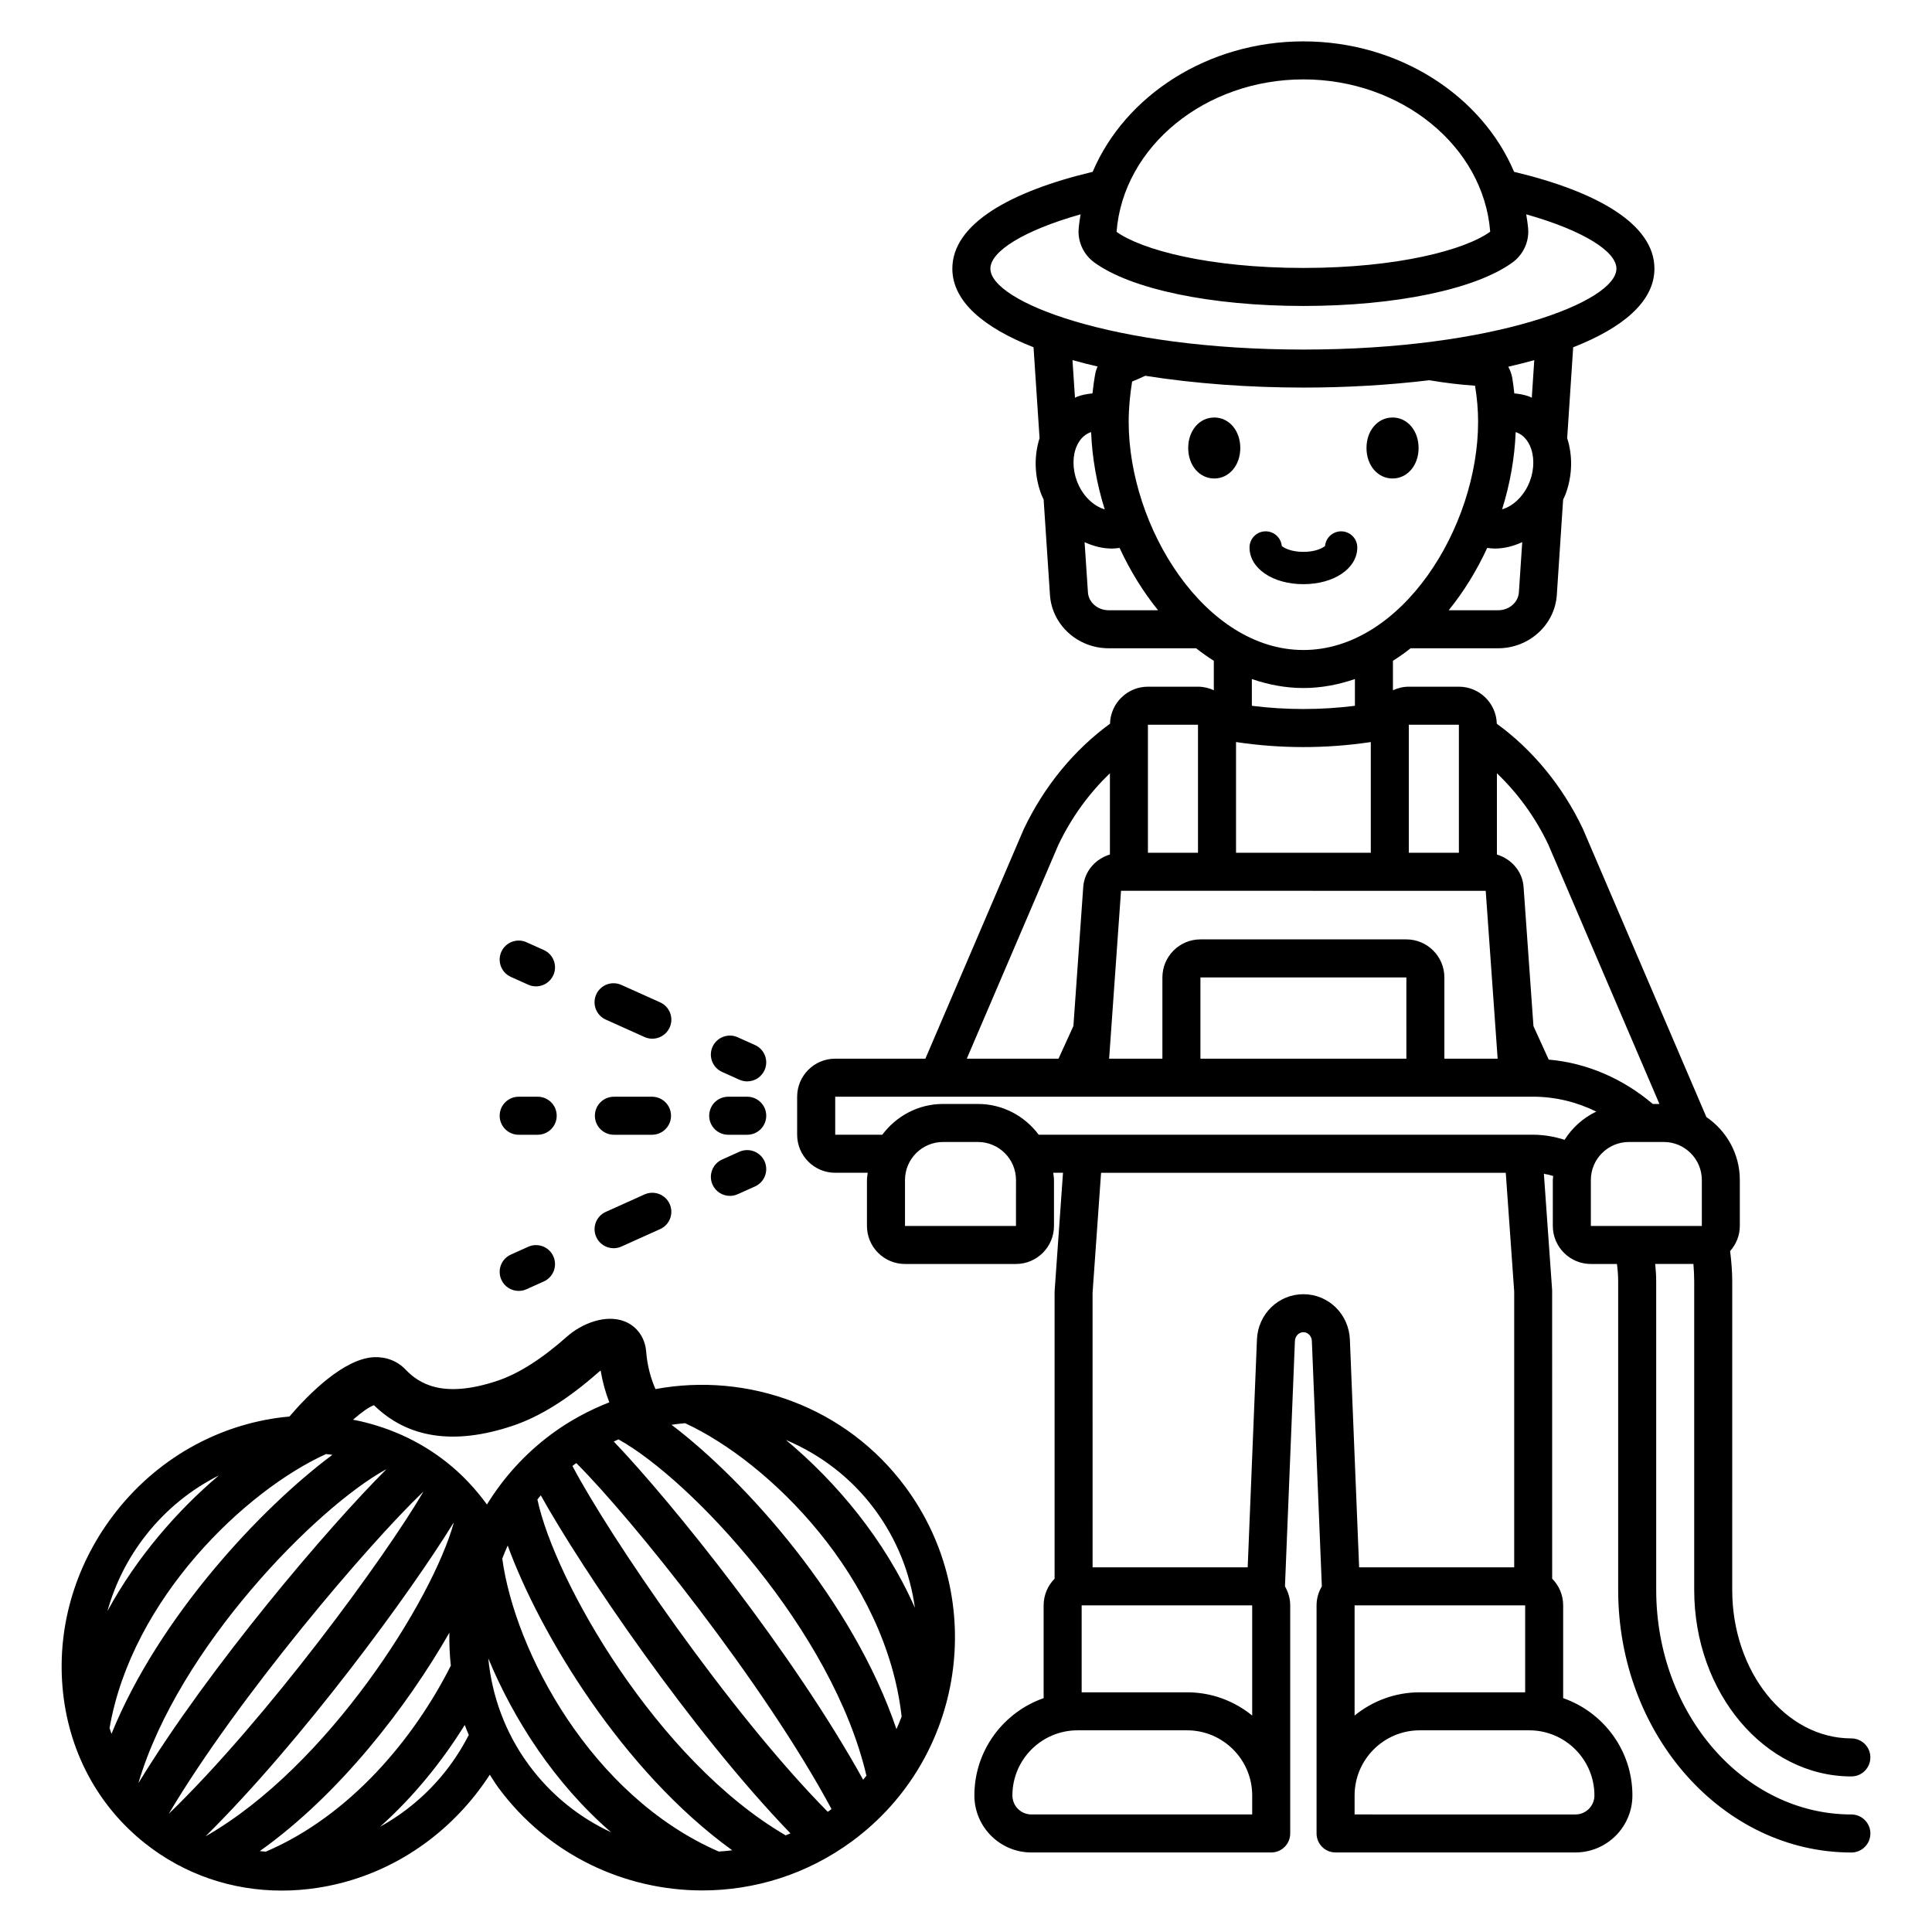
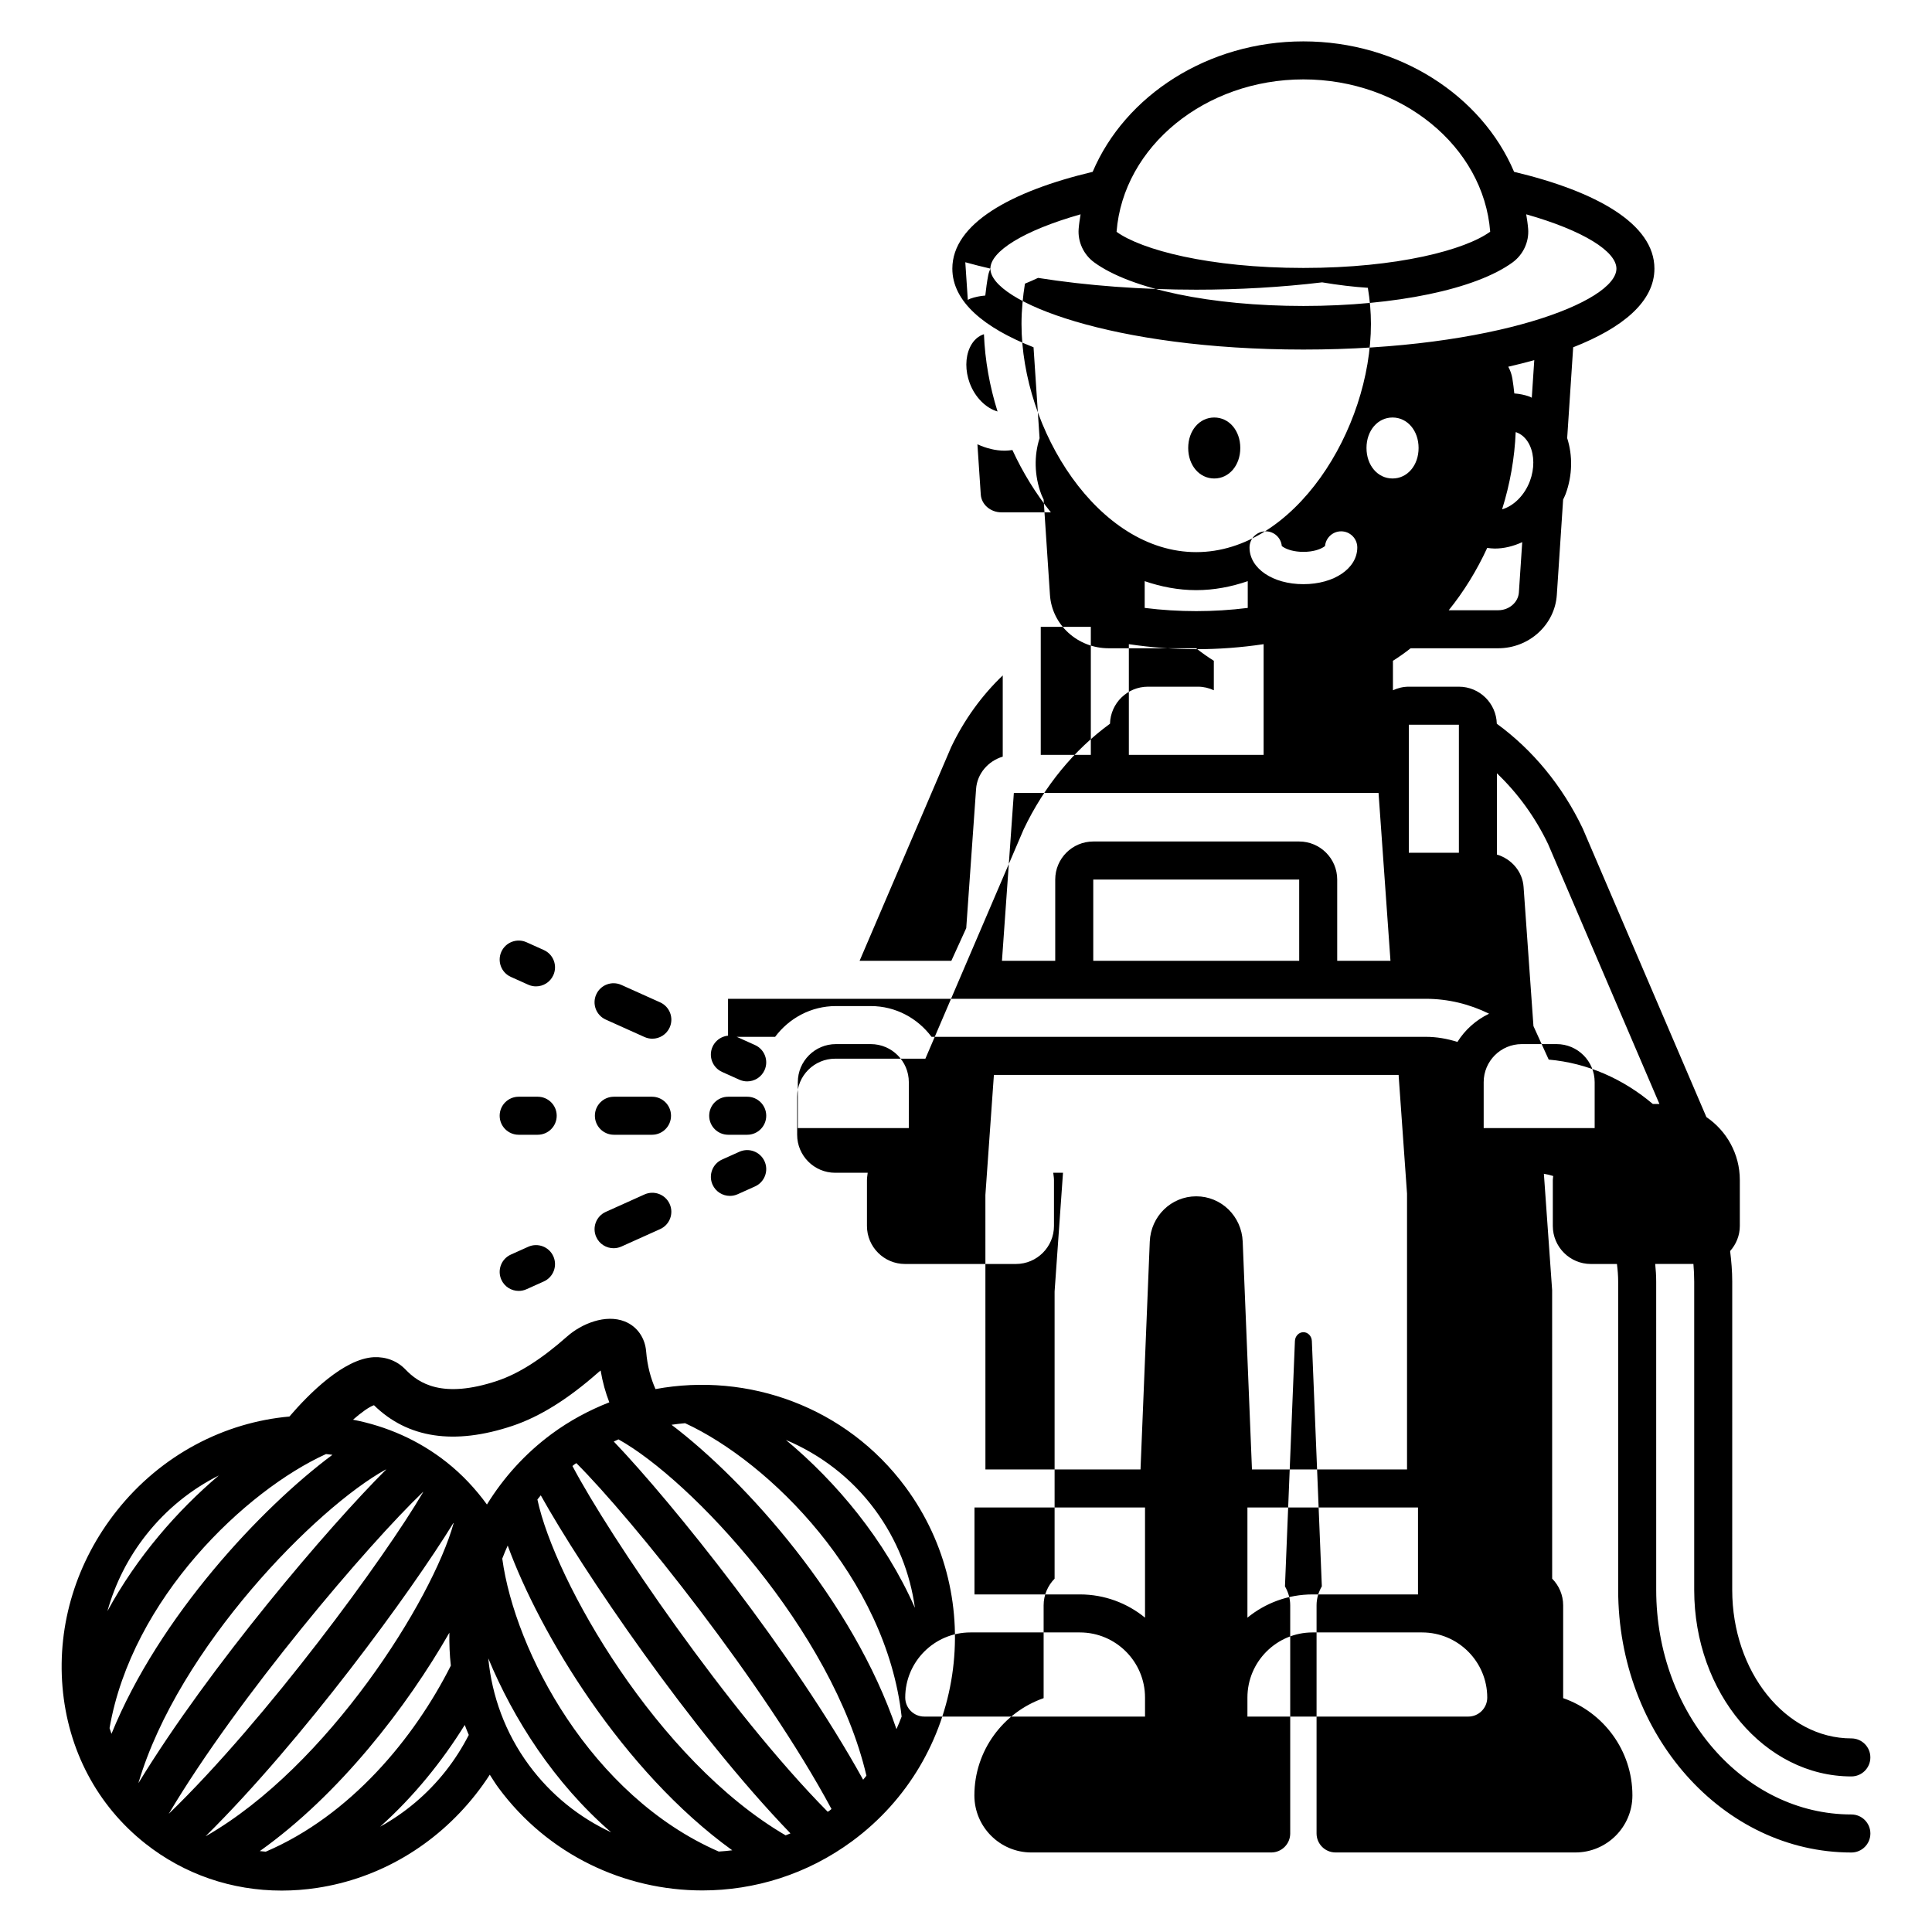
<svg xmlns="http://www.w3.org/2000/svg" fill="#000000" width="800px" height="800px" version="1.1" viewBox="144 144 512 512">
-   <path d="m317.71 512.12c-1.234-2.793-2.156-6.062-2.473-9.953-0.301-3.676-2.41-6.652-5.644-7.957-5.113-2.047-11.504 0.613-15.289 3.961-6.805 6.023-12.871 9.871-18.543 11.77-14.547 4.852-20.832 0.613-24.289-2.996-2.184-2.281-5.152-3.418-8.402-3.277-7.961 0.422-17.152 9.648-22.375 15.727-17.117 1.52-33.961 10.059-45.812 25.051-10.629 13.445-15.715 29.988-14.324 46.574 1.398 16.707 9.191 31.457 21.945 41.535 10.34 8.176 22.914 12.469 36.145 12.469 3.086 0 6.207-0.234 9.344-0.707 16.457-2.477 31.371-11.246 42.004-24.695 1.367-1.727 2.629-3.5 3.801-5.309 0.75 1.16 1.461 2.336 2.293 3.461 13.133 17.797 33.457 27.211 54.039 27.211 13.832 0 27.777-4.254 39.734-13.078 29.75-21.953 36.09-64.023 14.133-93.777-15.746-21.332-41.82-30.547-66.285-26.008zm63.859 90.117c-11.5-34-39.902-65.727-59.609-80.656 1.195-0.168 2.394-0.324 3.594-0.418 22.434 10.34 53.273 40.953 57.387 77.75-0.441 1.113-0.863 2.234-1.371 3.324zm-29.371 28.148c-34.105-19.91-61.18-67.402-65.781-89.004 0.305-0.363 0.578-0.742 0.895-1.102 10.887 19.566 39.719 62.164 66.168 89.586-0.426 0.195-0.859 0.34-1.281 0.52zm-88.723-44.973c-9.711 19.273-26.625 39.711-49.043 49.301-0.527-0.043-1.055-0.094-1.578-0.156 21.098-15.008 38.93-38.152 50.238-57.875-0.059 2.91 0.062 5.82 0.383 8.73zm-90.445 16.562c5.953-34.41 36.141-63.004 57.371-72.637 0.566 0.047 1.133 0.137 1.695 0.203-18.805 13.992-45.953 42.875-58.551 73.938-0.18-0.5-0.348-1-0.516-1.504zm7.672 14.488c10.582-35.848 47.172-72.941 65.539-83.031 0.023 0.012 0.043 0.023 0.066 0.031-15.227 15.184-46.758 52.125-65.586 83.027-0.004-0.008-0.012-0.02-0.02-0.027zm8.051 8.191s-0.004 0-0.004-0.004l-0.004-0.004c18.312-30.875 52.848-71.406 67.355-85.254 0.004 0.004 0.012 0.008 0.016 0.012 0.008 0.008 0.016 0.016 0.023 0.02-10.133 17.328-41.602 60.297-67.387 85.23zm9.785 5.922c25.695-25.434 54.348-64.637 65.621-82.969 0.016 0.023 0.035 0.047 0.051 0.07-5.598 20.215-33.223 64.352-65.637 82.914-0.012-0.008-0.023-0.012-0.035-0.016zm80.008-76.988c8.449 23.23 30.398 59.742 59.508 80.762-1.188 0.168-2.383 0.238-3.578 0.332-33.891-14.75-54.047-53.137-57.371-77.633 0.461-1.16 0.91-2.324 1.441-3.461zm17.16-21.078c0.172-0.129 0.32-0.277 0.496-0.406 0.172-0.129 0.355-0.234 0.531-0.359 14.777 14.738 49.828 58.488 67.621 91.664-0.164 0.125-0.309 0.266-0.477 0.391s-0.348 0.223-0.52 0.344c-26.453-26.789-57.926-73.172-67.652-91.633zm10.953-6.484c0.418-0.188 0.824-0.398 1.242-0.574 19.266 10.719 56.73 50.637 65.711 89.129-0.297 0.352-0.562 0.723-0.871 1.07-18.398-33.344-50.594-73.441-66.082-89.625zm-63.555-9.629c8.953 8.773 21.27 10.617 36.648 5.492 7.312-2.445 14.801-7.113 22.898-14.277 0.164-0.148 0.34-0.285 0.523-0.414 0.516 3.098 1.312 5.891 2.301 8.434-5.309 2.09-10.453 4.82-15.254 8.363-7.09 5.234-12.809 11.633-17.176 18.715-3-4.113-6.519-7.914-10.68-11.203-7.449-5.887-15.957-9.559-24.812-11.27 2.254-1.961 4.254-3.391 5.551-3.84zm-60.32 34.301c5.394-6.828 12.008-12.062 19.199-15.68-11.043 9.363-21.758 21.656-29.512 35.945 2.016-7.234 5.461-14.129 10.312-20.266zm79.301 62.676c-4.856 6.144-10.773 11.09-17.348 14.719 8.977-8.035 16.477-17.379 22.426-26.961 0.328 0.891 0.699 1.77 1.07 2.648-1.703 3.32-3.738 6.539-6.148 9.594zm22.105-1.586c-6.34-8.59-9.836-18.387-10.789-28.312 6.641 16.035 17.453 33.031 32.559 46.105-8.367-3.887-15.91-9.855-21.77-17.793zm68.082-86.188c9.094 3.844 17.336 10.008 23.613 18.512 5.84 7.918 9.324 16.859 10.578 25.984-7.996-18.148-20.93-33.449-34.191-44.496zm-19.441-104.19c1.145-2.535 4.137-3.66 6.66-2.527l4.594 2.066c2.539 1.141 3.672 4.121 2.527 6.66-0.84 1.863-2.676 2.973-4.598 2.973-0.691 0-1.395-0.145-2.062-0.441l-4.594-2.066c-2.535-1.145-3.668-4.125-2.527-6.664zm-30.824-13.867c1.145-2.543 4.121-3.668 6.66-2.527l10.277 4.621c2.539 1.141 3.672 4.125 2.527 6.66-0.84 1.863-2.676 2.973-4.598 2.973-0.691 0-1.391-0.145-2.062-0.441l-10.277-4.625c-2.539-1.141-3.672-4.125-2.527-6.66zm-25.145-11.312c1.141-2.539 4.129-3.66 6.66-2.527l4.594 2.066c2.539 1.141 3.672 4.121 2.527 6.66-0.84 1.867-2.676 2.973-4.598 2.973-0.691 0-1.391-0.145-2.062-0.445l-4.594-2.066c-2.539-1.137-3.668-4.121-2.527-6.66zm69.754 55.527c1.141 2.539 0.012 5.519-2.527 6.66l-4.594 2.066c-0.672 0.301-1.371 0.441-2.062 0.441-1.922 0-3.758-1.105-4.598-2.973-1.141-2.539-0.012-5.519 2.527-6.66l4.594-2.066c2.535-1.129 5.516-0.004 6.66 2.531zm-42.082 13.406 10.273-4.625c2.535-1.133 5.519-0.016 6.66 2.527 1.145 2.535 0.012 5.519-2.523 6.66l-10.273 4.625c-0.672 0.301-1.375 0.441-2.066 0.441-1.922 0-3.758-1.102-4.594-2.973-1.145-2.527-0.012-5.516 2.523-6.656zm-27.672 17.973c-1.141-2.539-0.012-5.519 2.527-6.66l4.594-2.066c2.527-1.137 5.519-0.016 6.66 2.527 1.141 2.539 0.012 5.519-2.527 6.66l-4.594 2.066c-0.668 0.301-1.371 0.441-2.062 0.441-1.922 0.004-3.758-1.098-4.598-2.969zm14.672-43.453c0 2.785-2.254 5.039-5.039 5.039h-5.039c-2.781 0-5.039-2.254-5.039-5.039s2.254-5.039 5.039-5.039h5.039c2.781 0 5.039 2.254 5.039 5.039zm10.117 0c0-2.785 2.254-5.039 5.039-5.039h10.098c2.781 0 5.039 2.254 5.039 5.039s-2.254 5.039-5.039 5.039h-10.098c-2.785 0-5.039-2.254-5.039-5.039zm30.293 0c0-2.785 2.254-5.039 5.039-5.039h5.039c2.781 0 5.039 2.254 5.039 5.039s-2.254 5.039-5.039 5.039h-5.039c-2.785 0-5.039-2.254-5.039-5.039zm157.47-140.87c-8.145 0-14.277-4.184-14.277-9.723 0-2.363 1.914-4.281 4.281-4.281 2.231 0 4.062 1.703 4.266 3.883 0.113 0.109 0.328 0.254 0.578 0.398 0.891 0.523 2.613 1.16 5.156 1.16s4.262-0.637 5.156-1.16c0.25-0.148 0.461-0.289 0.578-0.398 0.203-2.176 2.035-3.883 4.266-3.883 2.367 0 4.281 1.918 4.281 4.281-0.008 5.543-6.144 9.723-14.285 9.723zm-16.723-36.09c0 4.606-2.965 8.082-6.902 8.082-3.934 0-6.902-3.477-6.902-8.082s2.969-8.078 6.902-8.078c3.934 0 6.902 3.473 6.902 8.078zm33.445 0c0-4.606 2.965-8.078 6.902-8.078 3.934 0 6.902 3.473 6.902 8.078s-2.969 8.082-6.902 8.082c-3.934 0-6.902-3.473-6.902-8.082zm128.5 362.13c-28.52 0-51.723-26.691-51.723-59.496l-0.004-81.695c0-1.594-0.105-3.156-0.262-4.699h10.129c0.129 1.547 0.207 3.113 0.207 4.699v81.691c0 27.254 18.68 49.422 41.648 49.422 2.785 0 5.035-2.254 5.035-5.039s-2.254-5.039-5.039-5.039c-17.406 0-31.57-17.648-31.57-39.344l0.004-81.691c0-2.762-0.23-5.457-0.559-8.117 1.582-1.781 2.57-4.094 2.57-6.656v-12.172c0-6.93-3.519-13.051-8.859-16.68l-32.758-76.449c-5.406-11.352-13.305-20.879-22.785-27.789-0.141-5.434-4.582-9.816-10.051-9.816h-13.27c-1.504 0-2.918 0.355-4.203 0.949v-7.812c1.609-1.02 3.176-2.121 4.695-3.32h23.191c8.188 0 15.012-6.211 15.543-14.141l1.672-25.262c0.219-0.484 0.469-0.945 0.656-1.453 1.836-4.953 1.898-10.211 0.418-14.84l1.59-24.066c13.125-5.148 21.531-12.105 21.531-20.848 0-11.855-15.383-20.453-37.191-25.652-8.594-20.246-30.555-34.57-55.84-34.57s-47.242 14.32-55.84 34.57c-21.805 5.199-37.188 13.801-37.188 25.652 0 8.738 8.398 15.691 21.516 20.84l1.598 24.098c-1.473 4.621-1.406 9.871 0.43 14.812 0.188 0.504 0.434 0.957 0.648 1.441l1.676 25.277c0.523 7.93 7.344 14.141 15.539 14.141h23.191c1.516 1.199 3.082 2.301 4.695 3.32v7.809c-1.281-0.594-2.695-0.945-4.195-0.945h-13.27c-5.465 0-9.91 4.383-10.051 9.816-9.488 6.922-17.402 16.484-22.871 27.973l-26.051 60.793h-23.906c-5.559 0-10.078 4.523-10.078 10.078v10.078c0 5.555 4.519 10.078 10.078 10.078h8.617c-0.062 0.645-0.195 1.266-0.195 1.922v12.172c0 5.555 4.523 10.078 10.078 10.078h29.406c5.555 0 10.078-4.523 10.078-10.078v-12.172c0-0.66-0.133-1.281-0.195-1.922h2.586l-2.227 31.465v76.109c-1.793 1.82-2.906 4.312-2.906 7.062v24.594c-10.668 3.731-18.352 13.863-18.352 25.785 0 8.336 6.781 15.113 15.113 15.113h63.547c2.785 0 5.039-2.254 5.039-5.039v-60.457c0-1.836-0.531-3.535-1.391-5.019l2.637-65.027c0.055-1.309 1.043-2.336 2.25-2.336s2.188 1.027 2.242 2.344l2.644 65.004c-0.867 1.488-1.398 3.191-1.398 5.031v60.457c0 2.785 2.254 5.039 5.039 5.039h63.551c8.336 0 15.113-6.781 15.113-15.113 0-11.922-7.684-22.059-18.352-25.785v-24.594c0-2.754-1.117-5.25-2.914-7.07l-0.008-76.457-2.188-30.84c0.84 0.141 1.664 0.34 2.473 0.594-0.02 0.359-0.105 0.699-0.105 1.062v12.172c0 5.555 4.523 10.078 10.078 10.078h6.914c0.199 1.531 0.328 3.094 0.328 4.699v81.691c0 38.363 27.723 69.574 61.801 69.574 2.785 0 5.039-2.254 5.039-5.039-0.004-2.789-2.258-5.043-5.043-5.043zm-93.938-275.92c5.488 5.238 10.145 11.594 13.586 18.809l29.484 68.824h-1.754c-7.809-6.609-17.273-10.852-27.59-11.762l-4.043-8.879-2.617-36.887c-0.285-4.082-3.203-7.41-7.066-8.574zm-23.348-12.875h13.27v33.93h-13.27zm29.172-35.07c-0.176 2.656-2.59 4.734-5.484 4.734h-13.109c4.012-4.961 7.445-10.547 10.199-16.52 0.672 0.086 1.344 0.172 2.023 0.172 2.473 0 4.93-0.629 7.254-1.695zm2.938-29.543c-1.438 3.875-4.383 6.672-7.387 7.539 2.098-6.707 3.328-13.629 3.598-20.449 0.062 0.02 0.133 0.012 0.195 0.035 1.922 0.699 2.992 2.285 3.547 3.488 1.223 2.644 1.242 6.156 0.047 9.387zm0.48-22.043c-0.215-0.09-0.402-0.223-0.621-0.301-1.312-0.48-2.66-0.723-4.012-0.836-0.148-1.32-0.285-2.641-0.516-3.965-0.188-1.121-0.562-2.168-1.086-3.113 2.375-0.543 4.672-1.125 6.894-1.746zm-60.523-84.359c25.992 0 47.742 17.742 49.5 40.359-6.562 4.785-24.418 9.609-49.5 9.609-25.086 0-42.934-4.828-49.516-9.57 1.77-22.656 23.523-40.398 49.516-40.398zm-82.953 50.145c0-4.508 8.645-10.059 23.902-14.387-0.207 1.277-0.41 2.555-0.512 3.859-0.266 3.434 1.32 6.836 4.133 8.883 9.766 7.121 31.008 11.543 55.43 11.543 24.422 0 45.664-4.422 55.438-11.547 2.812-2.059 4.394-5.465 4.121-8.887-0.102-1.305-0.309-2.578-0.512-3.852 15.262 4.328 23.906 9.879 23.906 14.391 0 8.746-32.316 21.449-82.957 21.449-50.633-0.004-82.949-12.707-82.949-21.453zm28.402 25.941c-0.23 0.566-0.457 1.141-0.574 1.754-0.344 1.801-0.574 3.594-0.777 5.383-1.348 0.117-2.688 0.359-4 0.84-0.223 0.082-0.414 0.215-0.633 0.309l-0.664-9.973c2.144 0.598 4.359 1.16 6.648 1.688zm-5.445 20.926c0.555-1.203 1.625-2.785 3.547-3.484 0.062-0.023 0.129-0.012 0.191-0.035 0.27 6.824 1.5 13.746 3.602 20.457-3.008-0.867-5.949-3.672-7.383-7.547-1.195-3.234-1.184-6.742 0.043-9.391zm8.375 43.668c-2.898 0-5.309-2.078-5.481-4.734l-0.887-13.305c2.324 1.066 4.777 1.695 7.25 1.695 0.676 0 1.352-0.086 2.023-0.172 2.758 5.973 6.191 11.559 10.199 16.52zm5.316-49.957c0-3.562 0.363-7.262 0.91-10.652 1.215-0.484 2.348-1 3.473-1.523 13.074 2.07 27.523 3.125 41.918 3.125 11.324 0 22.672-0.66 33.367-1.945 4.211 0.707 8.301 1.199 12.117 1.445 0.543 3.227 0.816 6.438 0.816 9.551 0 27.977-20.227 60.496-46.301 60.496-26.074 0-46.301-32.52-46.301-60.496zm64.164 84.891v29.332h-35.715v-29.336c11.816 1.777 23.832 1.781 35.715 0.004zm-31.52-9.609v-7.09c4.352 1.488 8.902 2.379 13.656 2.379 4.758 0 9.309-0.895 13.656-2.379v7.09c-9.07 1.137-18.238 1.137-27.312 0zm-27.543 5.012h13.27v33.93h-13.27zm-7.129 44.004 96.648 0.023 3.16 44.48h-14.117v-21.539c0-5.559-4.523-10.078-10.078-10.078h-54.57c-5.555 0-10.078 4.519-10.078 10.078v21.539h-14.117zm75.621 44.504h-54.578v-21.539h54.574zm-92.234-56.645c3.488-7.32 8.168-13.723 13.668-18.984v21.52c-3.863 1.16-6.781 4.492-7.066 8.57l-2.609 36.879-3.945 8.656h-24.312zm-11.227 100.97h-29.41v-12.172c0-5.555 4.523-10.078 10.082-10.078h9.254c5.555 0 10.078 4.523 10.078 10.078zm62.602 155.96h-58.508c-2.781 0-5.039-2.258-5.039-5.039 0-9.516 7.742-17.258 17.266-17.258h29.023c9.516 0 17.258 7.742 17.258 17.258zm0-26.211c-4.711-3.848-10.719-6.16-17.258-6.16h-27.938v-23.047h45.195zm13.574-111.66c-6.633 0-12.043 5.273-12.316 12.004l-2.453 60.375h-41.102l-0.008-72.742 2.254-31.816h107.25l2.234 31.465v73.098h-41.094l-2.453-60.367c-0.27-6.742-5.676-12.016-12.309-12.016zm58.766 82.453v23.047h-27.938c-6.543 0-12.555 2.316-17.266 6.16v-29.207zm18.352 50.383c0 2.781-2.258 5.039-5.039 5.039l-58.516-0.004v-5.039c0-9.516 7.742-17.258 17.266-17.258h29.023c9.52 0 17.266 7.746 17.266 17.262zm-7.906-173.75c-2.684-0.852-5.488-1.352-8.395-1.352h-130.97c-3.676-4.918-9.492-8.152-16.098-8.152h-9.254c-6.602 0-12.418 3.234-16.098 8.152h-12.477v-10.078h184.9c5.957 0 11.629 1.414 16.785 3.949-3.461 1.66-6.367 4.25-8.391 7.481zm6.961 22.824v-12.172c0-5.555 4.523-10.078 10.078-10.078h9.254c5.555 0 10.078 4.523 10.078 10.078v12.172z" />
+   <path d="m317.71 512.12c-1.234-2.793-2.156-6.062-2.473-9.953-0.301-3.676-2.41-6.652-5.644-7.957-5.113-2.047-11.504 0.613-15.289 3.961-6.805 6.023-12.871 9.871-18.543 11.77-14.547 4.852-20.832 0.613-24.289-2.996-2.184-2.281-5.152-3.418-8.402-3.277-7.961 0.422-17.152 9.648-22.375 15.727-17.117 1.52-33.961 10.059-45.812 25.051-10.629 13.445-15.715 29.988-14.324 46.574 1.398 16.707 9.191 31.457 21.945 41.535 10.34 8.176 22.914 12.469 36.145 12.469 3.086 0 6.207-0.234 9.344-0.707 16.457-2.477 31.371-11.246 42.004-24.695 1.367-1.727 2.629-3.5 3.801-5.309 0.75 1.16 1.461 2.336 2.293 3.461 13.133 17.797 33.457 27.211 54.039 27.211 13.832 0 27.777-4.254 39.734-13.078 29.75-21.953 36.09-64.023 14.133-93.777-15.746-21.332-41.82-30.547-66.285-26.008zm63.859 90.117c-11.5-34-39.902-65.727-59.609-80.656 1.195-0.168 2.394-0.324 3.594-0.418 22.434 10.34 53.273 40.953 57.387 77.75-0.441 1.113-0.863 2.234-1.371 3.324zm-29.371 28.148c-34.105-19.91-61.18-67.402-65.781-89.004 0.305-0.363 0.578-0.742 0.895-1.102 10.887 19.566 39.719 62.164 66.168 89.586-0.426 0.195-0.859 0.34-1.281 0.52zm-88.723-44.973c-9.711 19.273-26.625 39.711-49.043 49.301-0.527-0.043-1.055-0.094-1.578-0.156 21.098-15.008 38.93-38.152 50.238-57.875-0.059 2.91 0.062 5.82 0.383 8.73zm-90.445 16.562c5.953-34.41 36.141-63.004 57.371-72.637 0.566 0.047 1.133 0.137 1.695 0.203-18.805 13.992-45.953 42.875-58.551 73.938-0.18-0.5-0.348-1-0.516-1.504zm7.672 14.488c10.582-35.848 47.172-72.941 65.539-83.031 0.023 0.012 0.043 0.023 0.066 0.031-15.227 15.184-46.758 52.125-65.586 83.027-0.004-0.008-0.012-0.02-0.02-0.027zm8.051 8.191s-0.004 0-0.004-0.004l-0.004-0.004c18.312-30.875 52.848-71.406 67.355-85.254 0.004 0.004 0.012 0.008 0.016 0.012 0.008 0.008 0.016 0.016 0.023 0.02-10.133 17.328-41.602 60.297-67.387 85.23zm9.785 5.922c25.695-25.434 54.348-64.637 65.621-82.969 0.016 0.023 0.035 0.047 0.051 0.07-5.598 20.215-33.223 64.352-65.637 82.914-0.012-0.008-0.023-0.012-0.035-0.016zm80.008-76.988c8.449 23.23 30.398 59.742 59.508 80.762-1.188 0.168-2.383 0.238-3.578 0.332-33.891-14.75-54.047-53.137-57.371-77.633 0.461-1.16 0.91-2.324 1.441-3.461zm17.16-21.078c0.172-0.129 0.32-0.277 0.496-0.406 0.172-0.129 0.355-0.234 0.531-0.359 14.777 14.738 49.828 58.488 67.621 91.664-0.164 0.125-0.309 0.266-0.477 0.391s-0.348 0.223-0.52 0.344c-26.453-26.789-57.926-73.172-67.652-91.633zm10.953-6.484c0.418-0.188 0.824-0.398 1.242-0.574 19.266 10.719 56.73 50.637 65.711 89.129-0.297 0.352-0.562 0.723-0.871 1.07-18.398-33.344-50.594-73.441-66.082-89.625zm-63.555-9.629c8.953 8.773 21.27 10.617 36.648 5.492 7.312-2.445 14.801-7.113 22.898-14.277 0.164-0.148 0.34-0.285 0.523-0.414 0.516 3.098 1.312 5.891 2.301 8.434-5.309 2.09-10.453 4.82-15.254 8.363-7.09 5.234-12.809 11.633-17.176 18.715-3-4.113-6.519-7.914-10.68-11.203-7.449-5.887-15.957-9.559-24.812-11.27 2.254-1.961 4.254-3.391 5.551-3.84zm-60.32 34.301c5.394-6.828 12.008-12.062 19.199-15.68-11.043 9.363-21.758 21.656-29.512 35.945 2.016-7.234 5.461-14.129 10.312-20.266zm79.301 62.676c-4.856 6.144-10.773 11.09-17.348 14.719 8.977-8.035 16.477-17.379 22.426-26.961 0.328 0.891 0.699 1.77 1.07 2.648-1.703 3.32-3.738 6.539-6.148 9.594zm22.105-1.586c-6.34-8.59-9.836-18.387-10.789-28.312 6.641 16.035 17.453 33.031 32.559 46.105-8.367-3.887-15.91-9.855-21.77-17.793zm68.082-86.188c9.094 3.844 17.336 10.008 23.613 18.512 5.84 7.918 9.324 16.859 10.578 25.984-7.996-18.148-20.93-33.449-34.191-44.496zm-19.441-104.19c1.145-2.535 4.137-3.66 6.66-2.527l4.594 2.066c2.539 1.141 3.672 4.121 2.527 6.66-0.84 1.863-2.676 2.973-4.598 2.973-0.691 0-1.395-0.145-2.062-0.441l-4.594-2.066c-2.535-1.145-3.668-4.125-2.527-6.664zm-30.824-13.867c1.145-2.543 4.121-3.668 6.66-2.527l10.277 4.621c2.539 1.141 3.672 4.125 2.527 6.66-0.84 1.863-2.676 2.973-4.598 2.973-0.691 0-1.391-0.145-2.062-0.441l-10.277-4.625c-2.539-1.141-3.672-4.125-2.527-6.66zm-25.145-11.312c1.141-2.539 4.129-3.66 6.66-2.527l4.594 2.066c2.539 1.141 3.672 4.121 2.527 6.66-0.84 1.867-2.676 2.973-4.598 2.973-0.691 0-1.391-0.145-2.062-0.445l-4.594-2.066c-2.539-1.137-3.668-4.121-2.527-6.66zm69.754 55.527c1.141 2.539 0.012 5.519-2.527 6.66l-4.594 2.066c-0.672 0.301-1.371 0.441-2.062 0.441-1.922 0-3.758-1.105-4.598-2.973-1.141-2.539-0.012-5.519 2.527-6.66l4.594-2.066c2.535-1.129 5.516-0.004 6.66 2.531zm-42.082 13.406 10.273-4.625c2.535-1.133 5.519-0.016 6.66 2.527 1.145 2.535 0.012 5.519-2.523 6.66l-10.273 4.625c-0.672 0.301-1.375 0.441-2.066 0.441-1.922 0-3.758-1.102-4.594-2.973-1.145-2.527-0.012-5.516 2.523-6.656zm-27.672 17.973c-1.141-2.539-0.012-5.519 2.527-6.66l4.594-2.066c2.527-1.137 5.519-0.016 6.66 2.527 1.141 2.539 0.012 5.519-2.527 6.66l-4.594 2.066c-0.668 0.301-1.371 0.441-2.062 0.441-1.922 0.004-3.758-1.098-4.598-2.969zm14.672-43.453c0 2.785-2.254 5.039-5.039 5.039h-5.039c-2.781 0-5.039-2.254-5.039-5.039s2.254-5.039 5.039-5.039h5.039c2.781 0 5.039 2.254 5.039 5.039zm10.117 0c0-2.785 2.254-5.039 5.039-5.039h10.098c2.781 0 5.039 2.254 5.039 5.039s-2.254 5.039-5.039 5.039h-10.098c-2.785 0-5.039-2.254-5.039-5.039zm30.293 0c0-2.785 2.254-5.039 5.039-5.039h5.039c2.781 0 5.039 2.254 5.039 5.039s-2.254 5.039-5.039 5.039h-5.039c-2.785 0-5.039-2.254-5.039-5.039zm157.47-140.87c-8.145 0-14.277-4.184-14.277-9.723 0-2.363 1.914-4.281 4.281-4.281 2.231 0 4.062 1.703 4.266 3.883 0.113 0.109 0.328 0.254 0.578 0.398 0.891 0.523 2.613 1.16 5.156 1.16s4.262-0.637 5.156-1.16c0.25-0.148 0.461-0.289 0.578-0.398 0.203-2.176 2.035-3.883 4.266-3.883 2.367 0 4.281 1.918 4.281 4.281-0.008 5.543-6.144 9.723-14.285 9.723zm-16.723-36.09c0 4.606-2.965 8.082-6.902 8.082-3.934 0-6.902-3.477-6.902-8.082s2.969-8.078 6.902-8.078c3.934 0 6.902 3.473 6.902 8.078zm33.445 0c0-4.606 2.965-8.078 6.902-8.078 3.934 0 6.902 3.473 6.902 8.078s-2.969 8.082-6.902 8.082c-3.934 0-6.902-3.473-6.902-8.082zm128.5 362.13c-28.52 0-51.723-26.691-51.723-59.496l-0.004-81.695c0-1.594-0.105-3.156-0.262-4.699h10.129c0.129 1.547 0.207 3.113 0.207 4.699v81.691c0 27.254 18.68 49.422 41.648 49.422 2.785 0 5.035-2.254 5.035-5.039s-2.254-5.039-5.039-5.039c-17.406 0-31.57-17.648-31.57-39.344l0.004-81.691c0-2.762-0.23-5.457-0.559-8.117 1.582-1.781 2.57-4.094 2.57-6.656v-12.172c0-6.93-3.519-13.051-8.859-16.68l-32.758-76.449c-5.406-11.352-13.305-20.879-22.785-27.789-0.141-5.434-4.582-9.816-10.051-9.816h-13.27c-1.504 0-2.918 0.355-4.203 0.949v-7.812c1.609-1.02 3.176-2.121 4.695-3.32h23.191c8.188 0 15.012-6.211 15.543-14.141l1.672-25.262c0.219-0.484 0.469-0.945 0.656-1.453 1.836-4.953 1.898-10.211 0.418-14.84l1.59-24.066c13.125-5.148 21.531-12.105 21.531-20.848 0-11.855-15.383-20.453-37.191-25.652-8.594-20.246-30.555-34.57-55.84-34.57s-47.242 14.32-55.84 34.57c-21.805 5.199-37.188 13.801-37.188 25.652 0 8.738 8.398 15.691 21.516 20.84l1.598 24.098c-1.473 4.621-1.406 9.871 0.43 14.812 0.188 0.504 0.434 0.957 0.648 1.441l1.676 25.277c0.523 7.93 7.344 14.141 15.539 14.141h23.191c1.516 1.199 3.082 2.301 4.695 3.32v7.809c-1.281-0.594-2.695-0.945-4.195-0.945h-13.27c-5.465 0-9.91 4.383-10.051 9.816-9.488 6.922-17.402 16.484-22.871 27.973l-26.051 60.793h-23.906c-5.559 0-10.078 4.523-10.078 10.078v10.078c0 5.555 4.519 10.078 10.078 10.078h8.617c-0.062 0.645-0.195 1.266-0.195 1.922v12.172c0 5.555 4.523 10.078 10.078 10.078h29.406c5.555 0 10.078-4.523 10.078-10.078v-12.172c0-0.66-0.133-1.281-0.195-1.922h2.586l-2.227 31.465v76.109c-1.793 1.82-2.906 4.312-2.906 7.062v24.594c-10.668 3.731-18.352 13.863-18.352 25.785 0 8.336 6.781 15.113 15.113 15.113h63.547c2.785 0 5.039-2.254 5.039-5.039v-60.457c0-1.836-0.531-3.535-1.391-5.019l2.637-65.027c0.055-1.309 1.043-2.336 2.25-2.336s2.188 1.027 2.242 2.344l2.644 65.004c-0.867 1.488-1.398 3.191-1.398 5.031v60.457c0 2.785 2.254 5.039 5.039 5.039h63.551c8.336 0 15.113-6.781 15.113-15.113 0-11.922-7.684-22.059-18.352-25.785v-24.594c0-2.754-1.117-5.25-2.914-7.07l-0.008-76.457-2.188-30.84c0.84 0.141 1.664 0.34 2.473 0.594-0.02 0.359-0.105 0.699-0.105 1.062v12.172c0 5.555 4.523 10.078 10.078 10.078h6.914c0.199 1.531 0.328 3.094 0.328 4.699v81.691c0 38.363 27.723 69.574 61.801 69.574 2.785 0 5.039-2.254 5.039-5.039-0.004-2.789-2.258-5.043-5.043-5.043zm-93.938-275.92c5.488 5.238 10.145 11.594 13.586 18.809l29.484 68.824h-1.754c-7.809-6.609-17.273-10.852-27.59-11.762l-4.043-8.879-2.617-36.887c-0.285-4.082-3.203-7.41-7.066-8.574zm-23.348-12.875h13.27v33.93h-13.27zm29.172-35.07c-0.176 2.656-2.59 4.734-5.484 4.734h-13.109c4.012-4.961 7.445-10.547 10.199-16.52 0.672 0.086 1.344 0.172 2.023 0.172 2.473 0 4.93-0.629 7.254-1.695zm2.938-29.543c-1.438 3.875-4.383 6.672-7.387 7.539 2.098-6.707 3.328-13.629 3.598-20.449 0.062 0.02 0.133 0.012 0.195 0.035 1.922 0.699 2.992 2.285 3.547 3.488 1.223 2.644 1.242 6.156 0.047 9.387zm0.48-22.043c-0.215-0.09-0.402-0.223-0.621-0.301-1.312-0.48-2.66-0.723-4.012-0.836-0.148-1.32-0.285-2.641-0.516-3.965-0.188-1.121-0.562-2.168-1.086-3.113 2.375-0.543 4.672-1.125 6.894-1.746zm-60.523-84.359c25.992 0 47.742 17.742 49.5 40.359-6.562 4.785-24.418 9.609-49.5 9.609-25.086 0-42.934-4.828-49.516-9.57 1.77-22.656 23.523-40.398 49.516-40.398zm-82.953 50.145c0-4.508 8.645-10.059 23.902-14.387-0.207 1.277-0.41 2.555-0.512 3.859-0.266 3.434 1.32 6.836 4.133 8.883 9.766 7.121 31.008 11.543 55.43 11.543 24.422 0 45.664-4.422 55.438-11.547 2.812-2.059 4.394-5.465 4.121-8.887-0.102-1.305-0.309-2.578-0.512-3.852 15.262 4.328 23.906 9.879 23.906 14.391 0 8.746-32.316 21.449-82.957 21.449-50.633-0.004-82.949-12.707-82.949-21.453zc-0.23 0.566-0.457 1.141-0.574 1.754-0.344 1.801-0.574 3.594-0.777 5.383-1.348 0.117-2.688 0.359-4 0.84-0.223 0.082-0.414 0.215-0.633 0.309l-0.664-9.973c2.144 0.598 4.359 1.16 6.648 1.688zm-5.445 20.926c0.555-1.203 1.625-2.785 3.547-3.484 0.062-0.023 0.129-0.012 0.191-0.035 0.27 6.824 1.5 13.746 3.602 20.457-3.008-0.867-5.949-3.672-7.383-7.547-1.195-3.234-1.184-6.742 0.043-9.391zm8.375 43.668c-2.898 0-5.309-2.078-5.481-4.734l-0.887-13.305c2.324 1.066 4.777 1.695 7.25 1.695 0.676 0 1.352-0.086 2.023-0.172 2.758 5.973 6.191 11.559 10.199 16.52zm5.316-49.957c0-3.562 0.363-7.262 0.91-10.652 1.215-0.484 2.348-1 3.473-1.523 13.074 2.07 27.523 3.125 41.918 3.125 11.324 0 22.672-0.66 33.367-1.945 4.211 0.707 8.301 1.199 12.117 1.445 0.543 3.227 0.816 6.438 0.816 9.551 0 27.977-20.227 60.496-46.301 60.496-26.074 0-46.301-32.52-46.301-60.496zm64.164 84.891v29.332h-35.715v-29.336c11.816 1.777 23.832 1.781 35.715 0.004zm-31.52-9.609v-7.09c4.352 1.488 8.902 2.379 13.656 2.379 4.758 0 9.309-0.895 13.656-2.379v7.09c-9.07 1.137-18.238 1.137-27.312 0zm-27.543 5.012h13.27v33.93h-13.27zm-7.129 44.004 96.648 0.023 3.16 44.48h-14.117v-21.539c0-5.559-4.523-10.078-10.078-10.078h-54.57c-5.555 0-10.078 4.519-10.078 10.078v21.539h-14.117zm75.621 44.504h-54.578v-21.539h54.574zm-92.234-56.645c3.488-7.32 8.168-13.723 13.668-18.984v21.52c-3.863 1.16-6.781 4.492-7.066 8.57l-2.609 36.879-3.945 8.656h-24.312zm-11.227 100.97h-29.41v-12.172c0-5.555 4.523-10.078 10.082-10.078h9.254c5.555 0 10.078 4.523 10.078 10.078zm62.602 155.96h-58.508c-2.781 0-5.039-2.258-5.039-5.039 0-9.516 7.742-17.258 17.266-17.258h29.023c9.516 0 17.258 7.742 17.258 17.258zm0-26.211c-4.711-3.848-10.719-6.16-17.258-6.16h-27.938v-23.047h45.195zm13.574-111.66c-6.633 0-12.043 5.273-12.316 12.004l-2.453 60.375h-41.102l-0.008-72.742 2.254-31.816h107.25l2.234 31.465v73.098h-41.094l-2.453-60.367c-0.27-6.742-5.676-12.016-12.309-12.016zm58.766 82.453v23.047h-27.938c-6.543 0-12.555 2.316-17.266 6.16v-29.207zm18.352 50.383c0 2.781-2.258 5.039-5.039 5.039l-58.516-0.004v-5.039c0-9.516 7.742-17.258 17.266-17.258h29.023c9.52 0 17.266 7.746 17.266 17.262zm-7.906-173.75c-2.684-0.852-5.488-1.352-8.395-1.352h-130.97c-3.676-4.918-9.492-8.152-16.098-8.152h-9.254c-6.602 0-12.418 3.234-16.098 8.152h-12.477v-10.078h184.9c5.957 0 11.629 1.414 16.785 3.949-3.461 1.66-6.367 4.25-8.391 7.481zm6.961 22.824v-12.172c0-5.555 4.523-10.078 10.078-10.078h9.254c5.555 0 10.078 4.523 10.078 10.078v12.172z" />
</svg>